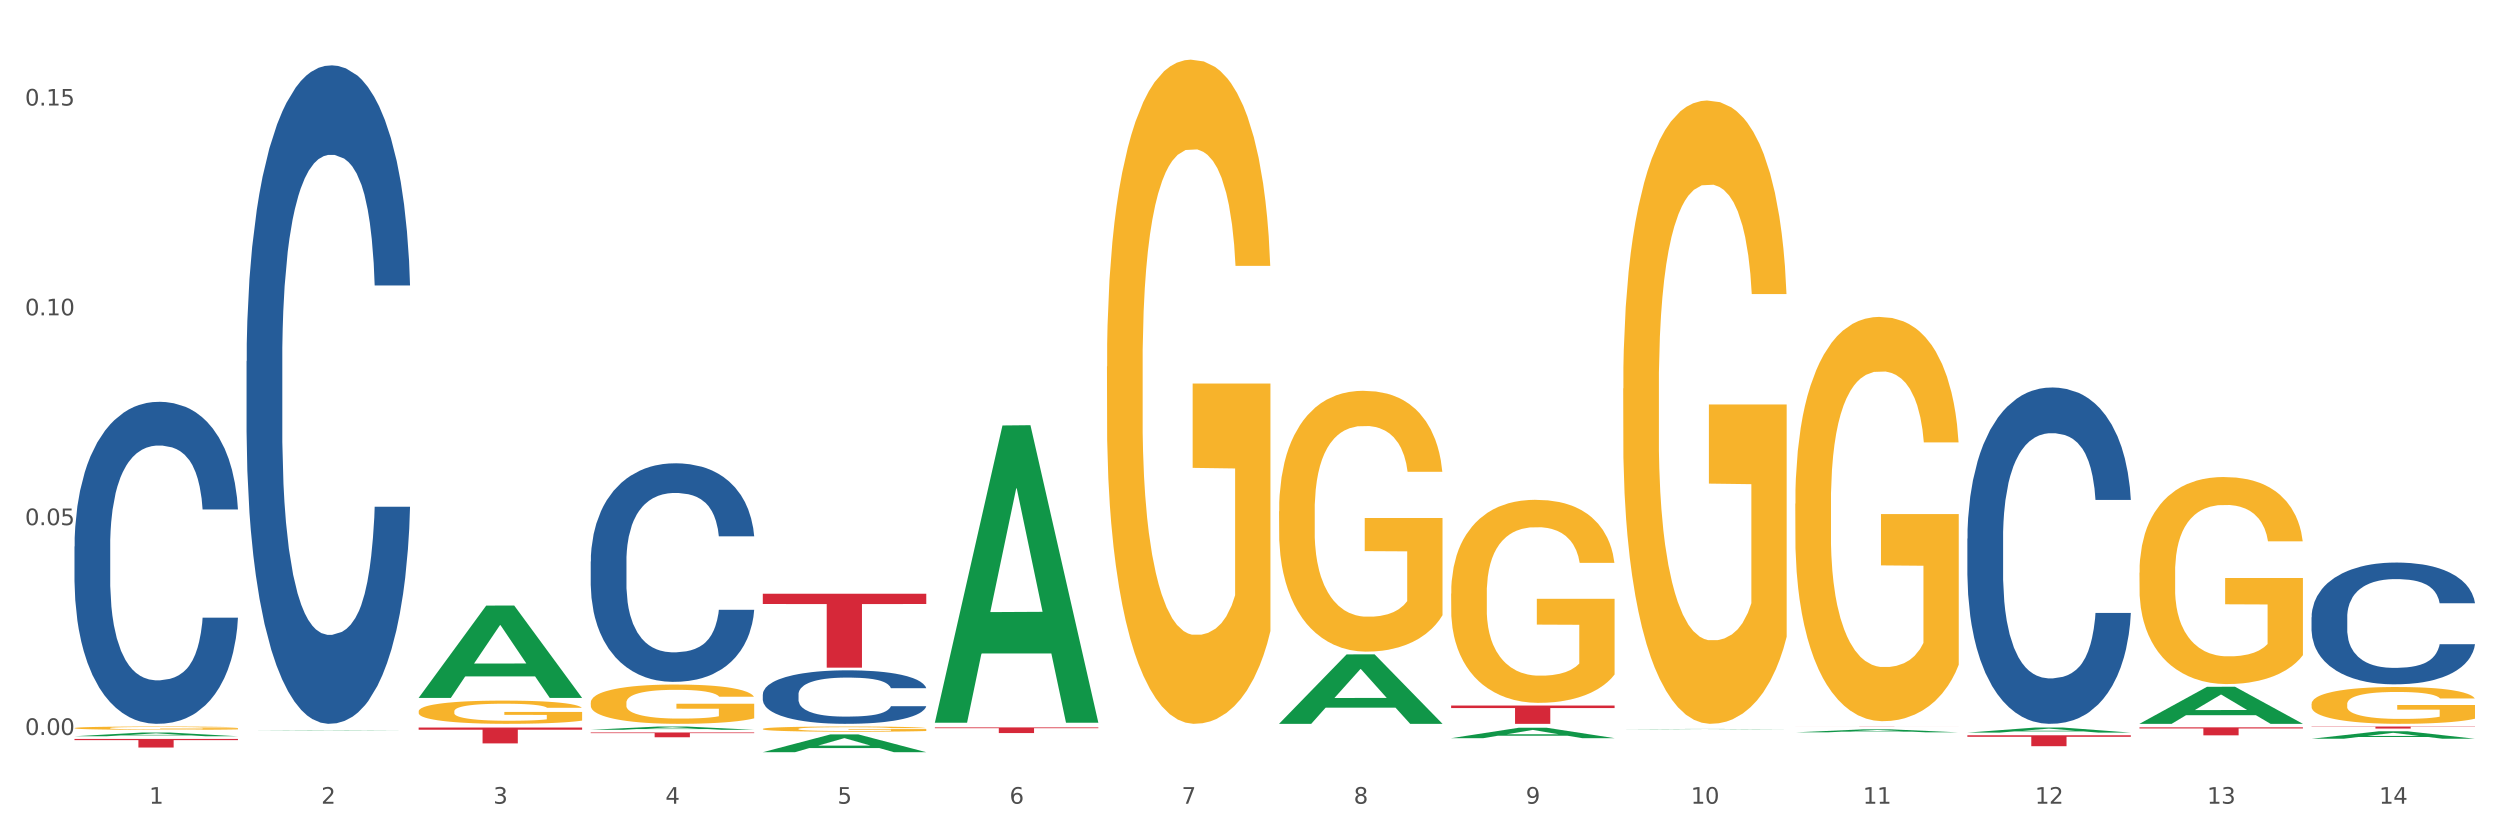
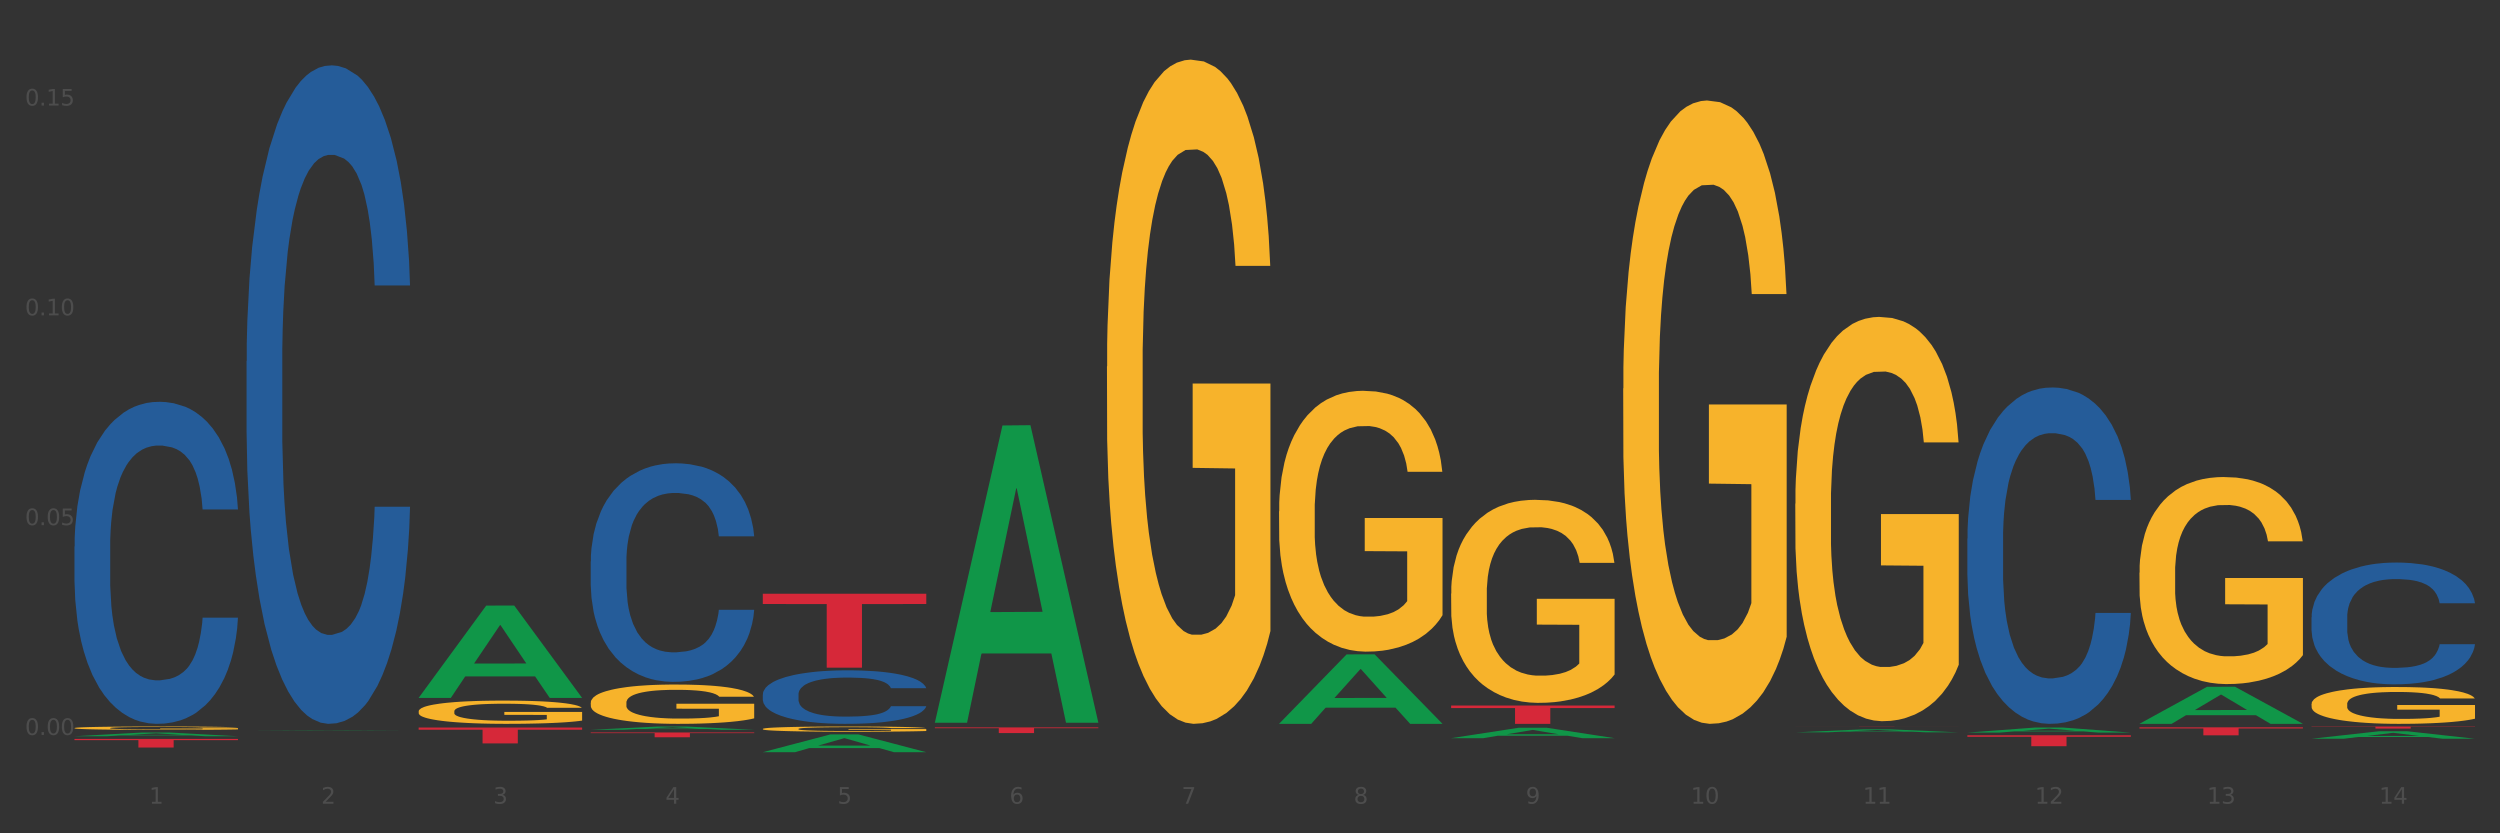
<svg xmlns="http://www.w3.org/2000/svg" xmlns:xlink="http://www.w3.org/1999/xlink" width="1080pt" height="360pt" viewBox="0 0 1080 360" version="1.1">
  <rect x="0" y="0" width="1080" height="360" fill="#333333" stroke="none" />
  <defs>
    <style type="text/css">*{stroke-linejoin: round; stroke-linecap: butt}</style>
  </defs>
  <g id="figure_1">
    <g id="patch_1">
-       <path d="M 0 360  L 1080 360  L 1080 0  L 0 0  z " style="fill: #ffffff; stroke: #ffffff; stroke-linejoin: miter" />
-     </g>
+       </g>
    <g id="axes_1">
      <g id="matplotlib.axis_1">
        <g id="xtick_1">
          <g id="text_1">
            <g style="fill: #4d4d4d" transform="translate(64.432 347.204) scale(0.096 -0.096)">
              <defs>
                <path id="DejaVuSans-31" d="M 794 531  L 1825 531  L 1825 4091  L 703 3866  L 703 4441  L 1819 4666  L 2450 4666  L 2450 531  L 3481 531  L 3481 0  L 794 0  L 794 531  z " transform="scale(0.016)" />
              </defs>
              <use xlink:href="#DejaVuSans-31" />
            </g>
          </g>
        </g>
        <g id="xtick_2">
          <g id="text_2">
            <g style="fill: #4d4d4d" transform="translate(138.771 347.204) scale(0.096 -0.096)">
              <defs>
                <path id="DejaVuSans-32" d="M 1228 531  L 3431 531  L 3431 0  L 469 0  L 469 531  Q 828 903 1448 1529  Q 2069 2156 2228 2338  Q 2531 2678 2651 2914  Q 2772 3150 2772 3378  Q 2772 3750 2511 3984  Q 2250 4219 1831 4219  Q 1534 4219 1204 4116  Q 875 4013 500 3803  L 500 4441  Q 881 4594 1212 4672  Q 1544 4750 1819 4750  Q 2544 4750 2975 4387  Q 3406 4025 3406 3419  Q 3406 3131 3298 2873  Q 3191 2616 2906 2266  Q 2828 2175 2409 1742  Q 1991 1309 1228 531  z " transform="scale(0.016)" />
              </defs>
              <use xlink:href="#DejaVuSans-32" />
            </g>
          </g>
        </g>
        <g id="xtick_3">
          <g id="text_3">
            <g style="fill: #4d4d4d" transform="translate(213.109 347.204) scale(0.096 -0.096)">
              <defs>
                <path id="DejaVuSans-33" d="M 2597 2516  Q 3050 2419 3304 2112  Q 3559 1806 3559 1356  Q 3559 666 3084 287  Q 2609 -91 1734 -91  Q 1441 -91 1130 -33  Q 819 25 488 141  L 488 750  Q 750 597 1062 519  Q 1375 441 1716 441  Q 2309 441 2620 675  Q 2931 909 2931 1356  Q 2931 1769 2642 2001  Q 2353 2234 1838 2234  L 1294 2234  L 1294 2753  L 1863 2753  Q 2328 2753 2575 2939  Q 2822 3125 2822 3475  Q 2822 3834 2567 4026  Q 2313 4219 1838 4219  Q 1578 4219 1281 4162  Q 984 4106 628 3988  L 628 4550  Q 988 4650 1302 4700  Q 1616 4750 1894 4750  Q 2613 4750 3031 4423  Q 3450 4097 3450 3541  Q 3450 3153 3228 2886  Q 3006 2619 2597 2516  z " transform="scale(0.016)" />
              </defs>
              <use xlink:href="#DejaVuSans-33" />
            </g>
          </g>
        </g>
        <g id="xtick_4">
          <g id="text_4">
            <g style="fill: #4d4d4d" transform="translate(287.448 347.204) scale(0.096 -0.096)">
              <defs>
                <path id="DejaVuSans-34" d="M 2419 4116  L 825 1625  L 2419 1625  L 2419 4116  z M 2253 4666  L 3047 4666  L 3047 1625  L 3713 1625  L 3713 1100  L 3047 1100  L 3047 0  L 2419 0  L 2419 1100  L 313 1100  L 313 1709  L 2253 4666  z " transform="scale(0.016)" />
              </defs>
              <use xlink:href="#DejaVuSans-34" />
            </g>
          </g>
        </g>
        <g id="xtick_5">
          <g id="text_5">
            <g style="fill: #4d4d4d" transform="translate(361.787 347.204) scale(0.096 -0.096)">
              <defs>
                <path id="DejaVuSans-35" d="M 691 4666  L 3169 4666  L 3169 4134  L 1269 4134  L 1269 2991  Q 1406 3038 1543 3061  Q 1681 3084 1819 3084  Q 2600 3084 3056 2656  Q 3513 2228 3513 1497  Q 3513 744 3044 326  Q 2575 -91 1722 -91  Q 1428 -91 1123 -41  Q 819 9 494 109  L 494 744  Q 775 591 1075 516  Q 1375 441 1709 441  Q 2250 441 2565 725  Q 2881 1009 2881 1497  Q 2881 1984 2565 2268  Q 2250 2553 1709 2553  Q 1456 2553 1204 2497  Q 953 2441 691 2322  L 691 4666  z " transform="scale(0.016)" />
              </defs>
              <use xlink:href="#DejaVuSans-35" />
            </g>
          </g>
        </g>
        <g id="xtick_6">
          <g id="text_6">
            <g style="fill: #4d4d4d" transform="translate(436.125 347.204) scale(0.096 -0.096)">
              <defs>
                <path id="DejaVuSans-36" d="M 2113 2584  Q 1688 2584 1439 2293  Q 1191 2003 1191 1497  Q 1191 994 1439 701  Q 1688 409 2113 409  Q 2538 409 2786 701  Q 3034 994 3034 1497  Q 3034 2003 2786 2293  Q 2538 2584 2113 2584  z M 3366 4563  L 3366 3988  Q 3128 4100 2886 4159  Q 2644 4219 2406 4219  Q 1781 4219 1451 3797  Q 1122 3375 1075 2522  Q 1259 2794 1537 2939  Q 1816 3084 2150 3084  Q 2853 3084 3261 2657  Q 3669 2231 3669 1497  Q 3669 778 3244 343  Q 2819 -91 2113 -91  Q 1303 -91 875 529  Q 447 1150 447 2328  Q 447 3434 972 4092  Q 1497 4750 2381 4750  Q 2619 4750 2861 4703  Q 3103 4656 3366 4563  z " transform="scale(0.016)" />
              </defs>
              <use xlink:href="#DejaVuSans-36" />
            </g>
          </g>
        </g>
        <g id="xtick_7">
          <g id="text_7">
            <g style="fill: #4d4d4d" transform="translate(510.464 347.204) scale(0.096 -0.096)">
              <defs>
                <path id="DejaVuSans-37" d="M 525 4666  L 3525 4666  L 3525 4397  L 1831 0  L 1172 0  L 2766 4134  L 525 4134  L 525 4666  z " transform="scale(0.016)" />
              </defs>
              <use xlink:href="#DejaVuSans-37" />
            </g>
          </g>
        </g>
        <g id="xtick_8">
          <g id="text_8">
            <g style="fill: #4d4d4d" transform="translate(584.803 347.204) scale(0.096 -0.096)">
              <defs>
                <path id="DejaVuSans-38" d="M 2034 2216  Q 1584 2216 1326 1975  Q 1069 1734 1069 1313  Q 1069 891 1326 650  Q 1584 409 2034 409  Q 2484 409 2743 651  Q 3003 894 3003 1313  Q 3003 1734 2745 1975  Q 2488 2216 2034 2216  z M 1403 2484  Q 997 2584 770 2862  Q 544 3141 544 3541  Q 544 4100 942 4425  Q 1341 4750 2034 4750  Q 2731 4750 3128 4425  Q 3525 4100 3525 3541  Q 3525 3141 3298 2862  Q 3072 2584 2669 2484  Q 3125 2378 3379 2068  Q 3634 1759 3634 1313  Q 3634 634 3220 271  Q 2806 -91 2034 -91  Q 1263 -91 848 271  Q 434 634 434 1313  Q 434 1759 690 2068  Q 947 2378 1403 2484  z M 1172 3481  Q 1172 3119 1398 2916  Q 1625 2713 2034 2713  Q 2441 2713 2670 2916  Q 2900 3119 2900 3481  Q 2900 3844 2670 4047  Q 2441 4250 2034 4250  Q 1625 4250 1398 4047  Q 1172 3844 1172 3481  z " transform="scale(0.016)" />
              </defs>
              <use xlink:href="#DejaVuSans-38" />
            </g>
          </g>
        </g>
        <g id="xtick_9">
          <g id="text_9">
            <g style="fill: #4d4d4d" transform="translate(659.142 347.204) scale(0.096 -0.096)">
              <defs>
                <path id="DejaVuSans-39" d="M 703 97  L 703 672  Q 941 559 1184 500  Q 1428 441 1663 441  Q 2288 441 2617 861  Q 2947 1281 2994 2138  Q 2813 1869 2534 1725  Q 2256 1581 1919 1581  Q 1219 1581 811 2004  Q 403 2428 403 3163  Q 403 3881 828 4315  Q 1253 4750 1959 4750  Q 2769 4750 3195 4129  Q 3622 3509 3622 2328  Q 3622 1225 3098 567  Q 2575 -91 1691 -91  Q 1453 -91 1209 -44  Q 966 3 703 97  z M 1959 2075  Q 2384 2075 2632 2365  Q 2881 2656 2881 3163  Q 2881 3666 2632 3958  Q 2384 4250 1959 4250  Q 1534 4250 1286 3958  Q 1038 3666 1038 3163  Q 1038 2656 1286 2365  Q 1534 2075 1959 2075  z " transform="scale(0.016)" />
              </defs>
              <use xlink:href="#DejaVuSans-39" />
            </g>
          </g>
        </g>
        <g id="xtick_10">
          <g id="text_10">
            <g style="fill: #4d4d4d" transform="translate(730.426 347.204) scale(0.096 -0.096)">
              <defs>
                <path id="DejaVuSans-30" d="M 2034 4250  Q 1547 4250 1301 3770  Q 1056 3291 1056 2328  Q 1056 1369 1301 889  Q 1547 409 2034 409  Q 2525 409 2770 889  Q 3016 1369 3016 2328  Q 3016 3291 2770 3770  Q 2525 4250 2034 4250  z M 2034 4750  Q 2819 4750 3233 4129  Q 3647 3509 3647 2328  Q 3647 1150 3233 529  Q 2819 -91 2034 -91  Q 1250 -91 836 529  Q 422 1150 422 2328  Q 422 3509 836 4129  Q 1250 4750 2034 4750  z " transform="scale(0.016)" />
              </defs>
              <use xlink:href="#DejaVuSans-31" />
              <use xlink:href="#DejaVuSans-30" transform="translate(63.623 0)" />
            </g>
          </g>
        </g>
        <g id="xtick_11">
          <g id="text_11">
            <g style="fill: #4d4d4d" transform="translate(804.765 347.204) scale(0.096 -0.096)">
              <use xlink:href="#DejaVuSans-31" />
              <use xlink:href="#DejaVuSans-31" transform="translate(63.623 0)" />
            </g>
          </g>
        </g>
        <g id="xtick_12">
          <g id="text_12">
            <g style="fill: #4d4d4d" transform="translate(879.104 347.204) scale(0.096 -0.096)">
              <use xlink:href="#DejaVuSans-31" />
              <use xlink:href="#DejaVuSans-32" transform="translate(63.623 0)" />
            </g>
          </g>
        </g>
        <g id="xtick_13">
          <g id="text_13">
            <g style="fill: #4d4d4d" transform="translate(953.442 347.204) scale(0.096 -0.096)">
              <use xlink:href="#DejaVuSans-31" />
              <use xlink:href="#DejaVuSans-33" transform="translate(63.623 0)" />
            </g>
          </g>
        </g>
        <g id="xtick_14">
          <g id="text_14">
            <g style="fill: #4d4d4d" transform="translate(1027.781 347.204) scale(0.096 -0.096)">
              <use xlink:href="#DejaVuSans-31" />
              <use xlink:href="#DejaVuSans-34" transform="translate(63.623 0)" />
            </g>
          </g>
        </g>
        <g id="xtick_15" />
        <g id="xtick_16" />
        <g id="xtick_17" />
        <g id="xtick_18" />
        <g id="xtick_19" />
        <g id="xtick_20" />
        <g id="xtick_21" />
        <g id="xtick_22" />
        <g id="xtick_23" />
        <g id="xtick_24" />
        <g id="xtick_25" />
        <g id="xtick_26" />
        <g id="xtick_27" />
      </g>
      <g id="matplotlib.axis_2">
        <g id="ytick_1">
          <g id="text_15">
            <g style="fill: #4d4d4d" transform="translate(10.8 317.5) scale(0.096 -0.096)">
              <defs>
                <path id="DejaVuSans-2e" d="M 684 794  L 1344 794  L 1344 0  L 684 0  L 684 794  z " transform="scale(0.016)" />
              </defs>
              <use xlink:href="#DejaVuSans-30" />
              <use xlink:href="#DejaVuSans-2e" transform="translate(63.623 0)" />
              <use xlink:href="#DejaVuSans-30" transform="translate(95.41 0)" />
              <use xlink:href="#DejaVuSans-30" transform="translate(159.033 0)" />
            </g>
          </g>
        </g>
        <g id="ytick_2">
          <g id="text_16">
            <g style="fill: #4d4d4d" transform="translate(10.8 226.867) scale(0.096 -0.096)">
              <use xlink:href="#DejaVuSans-30" />
              <use xlink:href="#DejaVuSans-2e" transform="translate(63.623 0)" />
              <use xlink:href="#DejaVuSans-30" transform="translate(95.41 0)" />
              <use xlink:href="#DejaVuSans-35" transform="translate(159.033 0)" />
            </g>
          </g>
        </g>
        <g id="ytick_3">
          <g id="text_17">
            <g style="fill: #4d4d4d" transform="translate(10.8 136.234) scale(0.096 -0.096)">
              <use xlink:href="#DejaVuSans-30" />
              <use xlink:href="#DejaVuSans-2e" transform="translate(63.623 0)" />
              <use xlink:href="#DejaVuSans-31" transform="translate(95.41 0)" />
              <use xlink:href="#DejaVuSans-30" transform="translate(159.033 0)" />
            </g>
          </g>
        </g>
        <g id="ytick_4">
          <g id="text_18">
            <g style="fill: #4d4d4d" transform="translate(10.8 45.601) scale(0.096 -0.096)">
              <use xlink:href="#DejaVuSans-30" />
              <use xlink:href="#DejaVuSans-2e" transform="translate(63.623 0)" />
              <use xlink:href="#DejaVuSans-31" transform="translate(95.41 0)" />
              <use xlink:href="#DejaVuSans-35" transform="translate(159.033 0)" />
            </g>
          </g>
        </g>
        <g id="ytick_5" />
        <g id="ytick_6" />
        <g id="ytick_7" />
      </g>
      <g id="PolyCollection_1">
        <path d="M 32.175 318.06  L 32.248 318.059  L 61.37 316.455  L 73.456 316.454  L 102.797 318.063  L 88.818 318.063  L 82.484 317.688  L 52.415 317.688  L 52.197 317.694  L 46.081 318.063  L 32.175 318.063  L 32.175 318.06  L 56.201 317.465  L 78.698 317.463  L 67.559 316.797  L 67.413 316.794  L 67.267 316.798  L 56.128 317.463  L 56.201 317.465  L 32.175 318.06  z " clip-path="url(#pb925d05d4b)" style="fill: #109648" />
        <path d="M 924.24 314.216  L 994.861 314.216  L 994.861 314.694  L 967.081 314.697  L 967.081 317.659  L 951.852 317.659  L 951.852 314.697  L 924.24 314.694  L 924.24 314.219  L 924.24 314.216  z " clip-path="url(#pb925d05d4b)" style="fill: #d62839" />
        <path d="M 849.901 317.639  L 920.523 317.639  L 920.523 318.295  L 892.742 318.299  L 892.742 322.358  L 877.514 322.358  L 877.514 318.299  L 849.901 318.295  L 849.901 317.643  L 849.901 317.639  z " clip-path="url(#pb925d05d4b)" style="fill: #d62839" />
        <path d="M 775.562 313.853  L 846.184 313.853  L 846.184 313.863  L 818.404 313.863  L 818.404 313.925  L 803.175 313.925  L 803.175 313.863  L 775.562 313.863  L 775.562 313.853  L 775.562 313.853  z " clip-path="url(#pb925d05d4b)" style="fill: #d62839" />
        <path d="M 626.885 304.791  L 697.506 304.791  L 697.506 305.89  L 669.726 305.897  L 669.726 312.7  L 654.497 312.7  L 654.497 305.897  L 626.885 305.89  L 626.885 304.798  L 626.885 304.791  z " clip-path="url(#pb925d05d4b)" style="fill: #d62839" />
        <path d="M 403.869 314.246  L 474.49 314.246  L 474.49 314.583  L 446.71 314.585  L 446.71 316.672  L 431.481 316.672  L 431.481 314.585  L 403.869 314.583  L 403.869 314.248  L 403.869 314.246  z " clip-path="url(#pb925d05d4b)" style="fill: #d62839" />
        <path d="M 329.53 256.494  L 400.152 256.494  L 400.152 260.931  L 372.371 260.961  L 372.371 288.427  L 357.143 288.427  L 357.143 260.961  L 329.53 260.931  L 329.53 256.524  L 329.53 256.494  z " clip-path="url(#pb925d05d4b)" style="fill: #d62839" />
        <path d="M 255.191 316.427  L 325.813 316.427  L 325.813 316.715  L 298.033 316.717  L 298.033 318.5  L 282.804 318.5  L 282.804 316.717  L 255.191 316.715  L 255.191 316.429  L 255.191 316.427  z " clip-path="url(#pb925d05d4b)" style="fill: #d62839" />
        <path d="M 180.852 314.292  L 251.474 314.292  L 251.474 315.247  L 223.694 315.253  L 223.694 321.162  L 208.465 321.162  L 208.465 315.253  L 180.852 315.247  L 180.852 314.299  L 180.852 314.292  z " clip-path="url(#pb925d05d4b)" style="fill: #d62839" />
        <path d="M 32.175 319.215  L 102.797 319.215  L 102.797 319.731  L 75.017 319.734  L 75.017 322.924  L 59.788 322.924  L 59.788 319.734  L 32.175 319.731  L 32.175 319.219  L 32.175 319.215  z " clip-path="url(#pb925d05d4b)" style="fill: #d62839" />
        <path d="M 32.175 236.087  L 32.258 235.96  L 32.258 232.403  L 32.509 227.575  L 33.427 218.681  L 34.596 211.947  L 36.599 204.07  L 37.684 200.766  L 39.104 197.082  L 42.025 191.11  L 45.364 186.028  L 47.702 183.233  L 49.455 181.454  L 53.378 178.278  L 55.632 176.88  L 57.969 175.737  L 59.973 174.974  L 63.312 174.085  L 65.983 173.704  L 69.072 173.577  L 71.66 173.704  L 75.082 174.212  L 80.091 175.737  L 82.011 176.626  L 84.599 178.151  L 87.27 180.184  L 89.44 182.216  L 91.945 185.139  L 94.533 188.95  L 97.037 193.778  L 98.79 198.225  L 100.209 202.926  L 101.461 208.644  L 102.379 214.869  L 102.797 220.078  L 87.52 220.078  L 87.103 215.377  L 86.268 210.295  L 85.434 206.865  L 84.515 204.07  L 83.096 200.893  L 81.844 198.86  L 79.757 196.446  L 77.837 194.922  L 76.251 194.032  L 74.331 193.27  L 70.241 192.508  L 67.319 192.508  L 65.482 192.762  L 63.229 193.397  L 61.309 194.287  L 59.055 195.811  L 57.302 197.463  L 55.549 199.623  L 54.547 201.147  L 53.044 203.943  L 52.043 206.23  L 50.707 210.168  L 49.956 212.963  L 48.62 220.205  L 48.036 225.542  L 47.785 229.226  L 47.618 233.292  L 47.618 253.112  L 48.119 262.006  L 48.537 265.818  L 49.204 270.137  L 50.457 275.728  L 52.293 281.191  L 54.213 285.13  L 55.799 287.544  L 57.302 289.323  L 58.804 290.72  L 60.641 291.991  L 62.143 292.753  L 64.397 293.515  L 67.069 293.896  L 69.155 293.896  L 73.413 293.261  L 75.333 292.626  L 77.169 291.737  L 79.173 290.339  L 80.759 288.814  L 81.677 287.671  L 83.18 285.257  L 84.348 282.716  L 85.35 279.794  L 86.018 277.252  L 86.769 273.441  L 87.353 269.121  L 87.52 266.834  L 102.797 266.834  L 102.463 271.408  L 101.879 275.855  L 100.71 281.826  L 99.792 285.257  L 98.372 289.45  L 96.87 293.007  L 94.783 296.946  L 92.863 299.868  L 90.86 302.409  L 88.689 304.696  L 84.766 307.872  L 83.347 308.762  L 80.341 310.286  L 78.004 311.176  L 74.581 312.065  L 71.075 312.573  L 67.402 312.7  L 64.147 312.446  L 60.557 311.684  L 58.303 310.922  L 55.799 309.778  L 52.877 307.999  L 50.123 305.839  L 47.535 303.298  L 45.114 300.376  L 42.86 297.073  L 39.938 291.609  L 37.768 286.273  L 36.182 281.318  L 35.097 277.125  L 34.011 271.789  L 33.427 268.105  L 32.509 259.211  L 32.175 250.952  L 32.175 236.087  z " clip-path="url(#pb925d05d4b)" style="fill: #255c99" />
        <path d="M 106.514 156.047  L 106.597 155.787  L 106.597 148.513  L 106.848 138.641  L 107.766 120.455  L 108.935 106.686  L 110.938 90.579  L 112.023 83.825  L 113.442 76.291  L 116.364 64.081  L 119.703 53.689  L 122.04 47.974  L 123.794 44.337  L 127.717 37.842  L 129.971 34.984  L 132.308 32.646  L 134.312 31.087  L 137.651 29.269  L 140.322 28.489  L 143.411 28.23  L 145.998 28.489  L 149.421 29.528  L 154.43 32.646  L 156.35 34.464  L 158.937 37.582  L 161.609 41.739  L 163.779 45.895  L 166.283 51.87  L 168.871 59.664  L 171.376 69.536  L 173.129 78.629  L 174.548 88.241  L 175.8 99.932  L 176.718 112.662  L 177.135 123.313  L 161.859 123.313  L 161.442 113.701  L 160.607 103.309  L 159.772 96.295  L 158.854 90.579  L 157.435 84.085  L 156.183 79.928  L 154.096 74.992  L 152.176 71.874  L 150.59 70.056  L 148.67 68.497  L 144.579 66.938  L 141.658 66.938  L 139.821 67.458  L 137.567 68.757  L 135.647 70.575  L 133.393 73.693  L 131.64 77.07  L 129.887 81.487  L 128.886 84.604  L 127.383 90.32  L 126.381 94.996  L 125.046 103.049  L 124.294 108.765  L 122.959 123.573  L 122.374 134.484  L 122.124 142.018  L 121.957 150.331  L 121.957 190.859  L 122.458 209.044  L 122.875 216.838  L 123.543 225.67  L 124.795 237.101  L 126.632 248.272  L 128.552 256.326  L 130.138 261.262  L 131.64 264.899  L 133.143 267.757  L 134.979 270.354  L 136.482 271.913  L 138.736 273.472  L 141.407 274.251  L 143.494 274.251  L 147.751 272.952  L 149.671 271.653  L 151.508 269.835  L 153.511 266.977  L 155.097 263.86  L 156.016 261.522  L 157.518 256.586  L 158.687 251.39  L 159.689 245.415  L 160.357 240.219  L 161.108 232.425  L 161.692 223.592  L 161.859 218.916  L 177.135 218.916  L 176.802 228.268  L 176.217 237.361  L 175.049 249.571  L 174.13 256.586  L 172.711 265.159  L 171.209 272.433  L 169.122 280.486  L 167.202 286.461  L 165.198 291.657  L 163.028 296.334  L 159.104 302.828  L 157.685 304.647  L 154.68 307.764  L 152.343 309.583  L 148.92 311.401  L 145.414 312.441  L 141.741 312.7  L 138.486 312.181  L 134.896 310.622  L 132.642 309.063  L 130.138 306.725  L 127.216 303.088  L 124.461 298.672  L 121.874 293.476  L 119.453 287.501  L 117.199 280.746  L 114.277 269.575  L 112.107 258.664  L 110.521 248.532  L 109.435 239.959  L 108.35 229.048  L 107.766 221.514  L 106.848 203.328  L 106.514 186.442  L 106.514 156.047  z " clip-path="url(#pb925d05d4b)" style="fill: #255c99" />
        <path d="M 998.578 313.853  L 1069.2 313.853  L 1069.2 313.976  L 1041.42 313.977  L 1041.42 314.742  L 1026.191 314.742  L 1026.191 313.977  L 998.578 313.976  L 998.578 313.854  L 998.578 313.853  z " clip-path="url(#pb925d05d4b)" style="fill: #d62839" />
        <path d="M 255.191 242.567  L 255.275 242.481  L 255.275 240.066  L 255.525 236.789  L 256.443 230.753  L 257.612 226.183  L 259.615 220.836  L 260.701 218.594  L 262.12 216.093  L 265.041 212.04  L 268.381 208.591  L 270.718 206.694  L 272.471 205.487  L 276.394 203.331  L 278.648 202.382  L 280.986 201.606  L 282.989 201.089  L 286.328 200.485  L 288.999 200.226  L 292.088 200.14  L 294.676 200.226  L 298.098 200.571  L 303.107 201.606  L 305.027 202.21  L 307.615 203.245  L 310.286 204.624  L 312.457 206.004  L 314.961 207.987  L 317.549 210.574  L 320.053 213.851  L 321.806 216.869  L 323.225 220.06  L 324.477 223.941  L 325.396 228.166  L 325.813 231.702  L 310.537 231.702  L 310.119 228.511  L 309.284 225.062  L 308.45 222.733  L 307.531 220.836  L 306.112 218.68  L 304.86 217.301  L 302.773 215.662  L 300.853 214.627  L 299.267 214.024  L 297.347 213.506  L 293.257 212.989  L 290.335 212.989  L 288.499 213.161  L 286.245 213.593  L 284.325 214.196  L 282.071 215.231  L 280.318 216.352  L 278.565 217.818  L 277.563 218.853  L 276.06 220.75  L 275.059 222.302  L 273.723 224.975  L 272.972 226.873  L 271.636 231.788  L 271.052 235.41  L 270.801 237.91  L 270.634 240.67  L 270.634 254.122  L 271.135 260.159  L 271.553 262.746  L 272.22 265.677  L 273.473 269.472  L 275.309 273.18  L 277.229 275.853  L 278.815 277.491  L 280.318 278.699  L 281.82 279.647  L 283.657 280.51  L 285.159 281.027  L 287.413 281.544  L 290.085 281.803  L 292.172 281.803  L 296.429 281.372  L 298.349 280.941  L 300.185 280.337  L 302.189 279.389  L 303.775 278.354  L 304.693 277.578  L 306.196 275.939  L 307.364 274.215  L 308.366 272.231  L 309.034 270.507  L 309.785 267.92  L 310.37 264.988  L 310.537 263.435  L 325.813 263.435  L 325.479 266.54  L 324.895 269.558  L 323.726 273.611  L 322.808 275.939  L 321.389 278.785  L 319.886 281.199  L 317.799 283.873  L 315.879 285.856  L 313.876 287.581  L 311.705 289.133  L 307.782 291.289  L 306.363 291.892  L 303.358 292.927  L 301.02 293.531  L 297.598 294.134  L 294.092 294.479  L 290.419 294.566  L 287.163 294.393  L 283.573 293.876  L 281.32 293.358  L 278.815 292.582  L 275.893 291.375  L 273.139 289.909  L 270.551 288.184  L 268.13 286.201  L 265.876 283.959  L 262.955 280.251  L 260.784 276.629  L 259.198 273.266  L 258.113 270.42  L 257.028 266.799  L 256.443 264.298  L 255.525 258.261  L 255.191 252.656  L 255.191 242.567  z " clip-path="url(#pb925d05d4b)" style="fill: #255c99" />
        <path d="M 849.901 232.68  L 849.984 232.547  L 849.984 228.831  L 850.235 223.788  L 851.153 214.499  L 852.322 207.466  L 854.325 199.238  L 855.41 195.788  L 856.829 191.939  L 859.751 185.702  L 863.09 180.394  L 865.428 177.475  L 867.181 175.617  L 871.104 172.299  L 873.358 170.839  L 875.695 169.645  L 877.699 168.849  L 881.038 167.92  L 883.709 167.522  L 886.798 167.389  L 889.386 167.522  L 892.808 168.053  L 897.817 169.645  L 899.737 170.574  L 902.325 172.166  L 904.996 174.29  L 907.166 176.413  L 909.671 179.465  L 912.258 183.446  L 914.763 188.489  L 916.516 193.134  L 917.935 198.044  L 919.187 204.015  L 920.105 210.518  L 920.523 215.959  L 905.246 215.959  L 904.829 211.049  L 903.994 205.741  L 903.159 202.158  L 902.241 199.238  L 900.822 195.92  L 899.57 193.797  L 897.483 191.276  L 895.563 189.683  L 893.977 188.754  L 892.057 187.958  L 887.966 187.162  L 885.045 187.162  L 883.208 187.427  L 880.954 188.091  L 879.034 189.02  L 876.78 190.612  L 875.027 192.337  L 873.274 194.593  L 872.273 196.186  L 870.77 199.105  L 869.768 201.494  L 868.433 205.608  L 867.681 208.527  L 866.346 216.092  L 865.761 221.665  L 865.511 225.514  L 865.344 229.76  L 865.344 250.462  L 865.845 259.751  L 866.262 263.732  L 866.93 268.244  L 868.182 274.083  L 870.019 279.79  L 871.939 283.904  L 873.525 286.425  L 875.027 288.283  L 876.53 289.743  L 878.367 291.07  L 879.869 291.866  L 882.123 292.662  L 884.794 293.06  L 886.881 293.06  L 891.139 292.397  L 893.059 291.733  L 894.895 290.804  L 896.899 289.344  L 898.485 287.752  L 899.403 286.558  L 900.905 284.036  L 902.074 281.382  L 903.076 278.33  L 903.744 275.676  L 904.495 271.695  L 905.079 267.183  L 905.246 264.794  L 920.523 264.794  L 920.189 269.571  L 919.604 274.216  L 918.436 280.453  L 917.517 284.036  L 916.098 288.415  L 914.596 292.131  L 912.509 296.245  L 910.589 299.297  L 908.585 301.951  L 906.415 304.34  L 902.491 307.658  L 901.072 308.587  L 898.067 310.179  L 895.73 311.108  L 892.307 312.037  L 888.801 312.568  L 885.128 312.7  L 881.873 312.435  L 878.283 311.639  L 876.029 310.842  L 873.525 309.648  L 870.603 307.79  L 867.848 305.534  L 865.261 302.88  L 862.84 299.828  L 860.586 296.378  L 857.664 290.671  L 855.494 285.098  L 853.908 279.922  L 852.823 275.543  L 851.737 269.97  L 851.153 266.121  L 850.235 256.832  L 849.901 248.206  L 849.901 232.68  z " clip-path="url(#pb925d05d4b)" style="fill: #255c99" />
        <path d="M 998.578 266.66  L 998.662 266.612  L 998.662 265.267  L 998.912 263.441  L 999.83 260.077  L 1000.999 257.53  L 1003.003 254.551  L 1004.088 253.302  L 1005.507 251.908  L 1008.429 249.65  L 1011.768 247.728  L 1014.105 246.671  L 1015.858 245.998  L 1019.781 244.797  L 1022.035 244.268  L 1024.373 243.836  L 1026.376 243.547  L 1029.715 243.211  L 1032.387 243.067  L 1035.475 243.019  L 1038.063 243.067  L 1041.486 243.259  L 1046.494 243.836  L 1048.414 244.172  L 1051.002 244.749  L 1053.673 245.517  L 1055.844 246.286  L 1058.348 247.391  L 1060.936 248.833  L 1063.44 250.659  L 1065.193 252.341  L 1066.612 254.119  L 1067.864 256.281  L 1068.783 258.636  L 1069.2 260.606  L 1053.924 260.606  L 1053.506 258.828  L 1052.671 256.906  L 1051.837 255.608  L 1050.918 254.551  L 1049.499 253.35  L 1048.247 252.581  L 1046.16 251.668  L 1044.24 251.091  L 1042.654 250.755  L 1040.734 250.467  L 1036.644 250.178  L 1033.722 250.178  L 1031.886 250.275  L 1029.632 250.515  L 1027.712 250.851  L 1025.458 251.428  L 1023.705 252.053  L 1021.952 252.869  L 1020.95 253.446  L 1019.448 254.503  L 1018.446 255.368  L 1017.11 256.858  L 1016.359 257.915  L 1015.023 260.654  L 1014.439 262.672  L 1014.188 264.066  L 1014.022 265.603  L 1014.022 273.1  L 1014.522 276.463  L 1014.94 277.905  L 1015.608 279.539  L 1016.86 281.653  L 1018.696 283.719  L 1020.616 285.209  L 1022.202 286.122  L 1023.705 286.794  L 1025.207 287.323  L 1027.044 287.804  L 1028.547 288.092  L 1030.8 288.38  L 1033.472 288.524  L 1035.559 288.524  L 1039.816 288.284  L 1041.736 288.044  L 1043.572 287.707  L 1045.576 287.179  L 1047.162 286.602  L 1048.08 286.17  L 1049.583 285.257  L 1050.752 284.296  L 1051.753 283.191  L 1052.421 282.229  L 1053.172 280.788  L 1053.757 279.154  L 1053.924 278.289  L 1069.2 278.289  L 1068.866 280.019  L 1068.282 281.701  L 1067.113 283.959  L 1066.195 285.257  L 1064.776 286.843  L 1063.273 288.188  L 1061.186 289.678  L 1059.266 290.783  L 1057.263 291.744  L 1055.092 292.609  L 1051.169 293.81  L 1049.75 294.146  L 1046.745 294.723  L 1044.407 295.059  L 1040.985 295.396  L 1037.479 295.588  L 1033.806 295.636  L 1030.55 295.54  L 1026.96 295.252  L 1024.707 294.963  L 1022.202 294.531  L 1019.281 293.858  L 1016.526 293.041  L 1013.938 292.08  L 1011.517 290.975  L 1009.263 289.726  L 1006.342 287.659  L 1004.171 285.641  L 1002.585 283.767  L 1001.5 282.181  L 1000.415 280.163  L 999.83 278.77  L 998.912 275.406  L 998.578 272.283  L 998.578 266.66  z " clip-path="url(#pb925d05d4b)" style="fill: #255c99" />
        <path d="M 998.578 304.141  L 998.662 304.127  L 998.662 303.604  L 998.828 303.153  L 999.662 302.063  L 1000.913 301.162  L 1001.83 300.683  L 1002.747 300.291  L 1003.831 299.898  L 1005.165 299.491  L 1007.583 298.896  L 1009.084 298.59  L 1010.918 298.271  L 1014.253 297.806  L 1016.671 297.544  L 1019.173 297.326  L 1023.258 297.065  L 1025.926 296.948  L 1028.761 296.861  L 1032.18 296.803  L 1034.765 296.788  L 1040.434 296.832  L 1045.27 296.963  L 1047.605 297.065  L 1050.607 297.239  L 1052.191 297.355  L 1054.775 297.588  L 1057.444 297.893  L 1059.278 298.154  L 1062.029 298.649  L 1064.114 299.143  L 1066.032 299.753  L 1067.032 300.174  L 1067.783 300.567  L 1068.45 301.017  L 1069.117 301.729  L 1054.108 301.729  L 1053.525 301.221  L 1052.608 300.741  L 1051.274 300.276  L 1050.106 299.985  L 1048.105 299.622  L 1046.271 299.39  L 1044.353 299.215  L 1042.019 299.07  L 1040.184 298.997  L 1037.599 298.939  L 1032.513 298.954  L 1029.095 299.07  L 1026.76 299.215  L 1025.259 299.346  L 1023.925 299.491  L 1022.425 299.695  L 1020.674 300  L 1019.423 300.276  L 1018.172 300.625  L 1017.172 300.974  L 1016.255 301.38  L 1015.504 301.816  L 1014.92 302.267  L 1014.42 302.819  L 1014.003 303.734  L 1014.003 305.725  L 1014.17 306.176  L 1014.587 306.772  L 1015.087 307.222  L 1015.921 307.76  L 1016.671 308.123  L 1018.089 308.646  L 1019.673 309.082  L 1020.924 309.358  L 1022.174 309.591  L 1024.342 309.91  L 1026.76 310.172  L 1028.845 310.332  L 1031.68 310.477  L 1033.597 310.535  L 1035.265 310.564  L 1039.35 310.564  L 1042.269 310.521  L 1045.52 310.419  L 1048.022 310.288  L 1050.106 310.128  L 1052.441 309.867  L 1053.942 309.62  L 1053.942 306.583  L 1035.598 306.568  L 1035.598 304.548  L 1069.2 304.548  L 1069.2 310.477  L 1067.783 310.782  L 1066.198 311.058  L 1064.531 311.305  L 1062.029 311.611  L 1059.028 311.901  L 1056.36 312.105  L 1053.525 312.279  L 1050.19 312.439  L 1045.854 312.584  L 1043.186 312.642  L 1039.851 312.686  L 1035.932 312.7  L 1032.513 312.671  L 1029.178 312.599  L 1025.676 312.468  L 1022.258 312.279  L 1019.673 312.09  L 1017.088 311.858  L 1014.337 311.552  L 1012.169 311.262  L 1010.501 311  L 1008.667 310.666  L 1006.666 310.23  L 1005.165 309.838  L 1003.831 309.431  L 1002.414 308.908  L 1001.413 308.457  L 1000.413 307.89  L 999.829 307.469  L 999.162 306.815  L 998.662 305.9  L 998.578 304.141  z " clip-path="url(#pb925d05d4b)" style="fill: #f7b32b" />
        <path d="M 924.24 247.407  L 924.323 247.325  L 924.323 244.384  L 924.49 241.852  L 925.323 235.725  L 926.574 230.66  L 927.491 227.964  L 928.408 225.758  L 929.492 223.553  L 930.826 221.265  L 933.244 217.916  L 934.745 216.2  L 936.58 214.403  L 939.915 211.789  L 942.333 210.319  L 944.834 209.093  L 948.92 207.623  L 951.588 206.969  L 954.423 206.479  L 957.841 206.152  L 960.426 206.071  L 966.096 206.316  L 970.932 207.051  L 973.266 207.623  L 976.268 208.603  L 977.852 209.257  L 980.437 210.564  L 983.105 212.279  L 984.939 213.75  L 987.691 216.527  L 989.775 219.305  L 991.693 222.736  L 992.693 225.105  L 993.444 227.31  L 994.111 229.843  L 994.778 233.846  L 979.77 233.846  L 979.186 230.987  L 978.269 228.291  L 976.935 225.677  L 975.768 224.043  L 973.766 222.001  L 971.932 220.693  L 970.014 219.713  L 967.68 218.896  L 965.845 218.488  L 963.261 218.161  L 958.175 218.243  L 954.756 218.896  L 952.422 219.713  L 950.921 220.448  L 949.587 221.265  L 948.086 222.409  L 946.335 224.125  L 945.084 225.677  L 943.834 227.637  L 942.833 229.598  L 941.916 231.885  L 941.165 234.336  L 940.582 236.868  L 940.081 239.973  L 939.665 245.119  L 939.665 256.311  L 939.831 258.844  L 940.248 262.193  L 940.749 264.725  L 941.582 267.748  L 942.333 269.79  L 943.75 272.731  L 945.334 275.182  L 946.585 276.734  L 947.836 278.041  L 950.004 279.838  L 952.422 281.309  L 954.506 282.207  L 957.341 283.024  L 959.259 283.351  L 960.926 283.514  L 965.012 283.514  L 967.93 283.269  L 971.182 282.698  L 973.683 281.962  L 975.768 281.064  L 978.102 279.593  L 979.603 278.204  L 979.603 261.131  L 961.26 261.049  L 961.26 249.694  L 994.861 249.694  L 994.861 283.024  L 993.444 284.74  L 991.86 286.292  L 990.192 287.681  L 987.691 289.396  L 984.689 291.03  L 982.021 292.174  L 979.186 293.154  L 975.851 294.053  L 971.515 294.87  L 968.847 295.196  L 965.512 295.441  L 961.593 295.523  L 958.175 295.36  L 954.84 294.951  L 951.338 294.216  L 947.919 293.154  L 945.334 292.092  L 942.75 290.785  L 939.998 289.07  L 937.83 287.436  L 936.163 285.965  L 934.328 284.086  L 932.327 281.636  L 930.826 279.43  L 929.492 277.143  L 928.075 274.202  L 927.074 271.669  L 926.074 268.483  L 925.49 266.114  L 924.823 262.438  L 924.323 257.291  L 924.24 247.407  z " clip-path="url(#pb925d05d4b)" style="fill: #f7b32b" />
        <path d="M 775.562 217.609  L 775.645 217.449  L 775.645 211.707  L 775.812 206.762  L 776.646 194.798  L 777.897 184.908  L 778.814 179.644  L 779.731 175.338  L 780.815 171.031  L 782.149 166.564  L 784.567 160.024  L 786.068 156.674  L 787.902 153.165  L 791.237 148.061  L 793.655 145.189  L 796.157 142.797  L 800.242 139.925  L 802.91 138.649  L 805.745 137.692  L 809.164 137.054  L 811.748 136.895  L 817.418 137.373  L 822.254 138.809  L 824.589 139.925  L 827.59 141.84  L 829.175 143.116  L 831.759 145.668  L 834.427 149.018  L 836.262 151.889  L 839.013 157.312  L 841.098 162.736  L 843.015 169.436  L 844.016 174.061  L 844.766 178.368  L 845.433 183.313  L 846.1 191.13  L 831.092 191.13  L 830.509 185.547  L 829.592 180.283  L 828.257 175.178  L 827.09 171.988  L 825.089 168  L 823.255 165.448  L 821.337 163.533  L 819.002 161.938  L 817.168 161.141  L 814.583 160.503  L 809.497 160.662  L 806.079 161.938  L 803.744 163.533  L 802.243 164.969  L 800.909 166.564  L 799.408 168.797  L 797.657 172.147  L 796.407 175.178  L 795.156 179.006  L 794.156 182.835  L 793.238 187.301  L 792.488 192.087  L 791.904 197.032  L 791.404 203.093  L 790.987 213.143  L 790.987 234.996  L 791.154 239.941  L 791.571 246.481  L 792.071 251.426  L 792.905 257.328  L 793.655 261.316  L 795.073 267.058  L 796.657 271.844  L 797.908 274.875  L 799.158 277.427  L 801.326 280.936  L 803.744 283.808  L 805.829 285.562  L 808.663 287.157  L 810.581 287.795  L 812.249 288.114  L 816.334 288.114  L 819.253 287.636  L 822.504 286.519  L 825.006 285.084  L 827.09 283.329  L 829.425 280.458  L 830.926 277.746  L 830.926 244.407  L 812.582 244.248  L 812.582 222.075  L 846.184 222.075  L 846.184 287.157  L 844.766 290.507  L 843.182 293.538  L 841.515 296.25  L 839.013 299.599  L 836.012 302.79  L 833.344 305.023  L 830.509 306.937  L 827.174 308.692  L 822.838 310.287  L 820.17 310.925  L 816.835 311.404  L 812.916 311.563  L 809.497 311.244  L 806.162 310.446  L 802.66 309.011  L 799.242 306.937  L 796.657 304.863  L 794.072 302.311  L 791.321 298.961  L 789.153 295.771  L 787.485 292.9  L 785.651 289.231  L 783.65 284.446  L 782.149 280.139  L 780.815 275.672  L 779.398 269.93  L 778.397 264.985  L 777.396 258.764  L 776.813 254.138  L 776.146 246.96  L 775.645 236.91  L 775.562 217.609  z " clip-path="url(#pb925d05d4b)" style="fill: #f7b32b" />
        <path d="M 701.223 167.847  L 701.307 167.601  L 701.307 158.748  L 701.474 151.124  L 702.307 132.679  L 703.558 117.432  L 704.475 109.316  L 705.392 102.676  L 706.476 96.036  L 707.81 89.15  L 710.228 79.067  L 711.729 73.902  L 713.563 68.492  L 716.899 60.622  L 719.317 56.195  L 721.818 52.506  L 725.903 48.079  L 728.572 46.112  L 731.406 44.636  L 734.825 43.653  L 737.41 43.407  L 743.08 44.144  L 747.915 46.358  L 750.25 48.079  L 753.252 51.031  L 754.836 52.998  L 757.421 56.933  L 760.089 62.097  L 761.923 66.524  L 764.675 74.886  L 766.759 83.247  L 768.677 93.576  L 769.677 100.708  L 770.428 107.349  L 771.095 114.972  L 771.762 127.023  L 756.754 127.023  L 756.17 118.415  L 755.253 110.3  L 753.919 102.43  L 752.751 97.511  L 750.75 91.363  L 748.916 87.428  L 746.998 84.477  L 744.664 82.018  L 742.829 80.788  L 740.245 79.804  L 735.159 80.05  L 731.74 82.018  L 729.405 84.477  L 727.905 86.69  L 726.571 89.15  L 725.07 92.593  L 723.319 97.757  L 722.068 102.43  L 720.817 108.332  L 719.817 114.235  L 718.9 121.121  L 718.149 128.499  L 717.566 136.122  L 717.065 145.468  L 716.648 160.961  L 716.648 194.654  L 716.815 202.278  L 717.232 212.361  L 717.732 219.985  L 718.566 229.084  L 719.317 235.232  L 720.734 244.086  L 722.318 251.464  L 723.569 256.136  L 724.82 260.071  L 726.987 265.482  L 729.405 269.908  L 731.49 272.614  L 734.325 275.073  L 736.242 276.057  L 737.91 276.549  L 741.996 276.549  L 744.914 275.811  L 748.166 274.089  L 750.667 271.876  L 752.751 269.171  L 755.086 264.744  L 756.587 260.563  L 756.587 209.164  L 738.244 208.918  L 738.244 174.733  L 771.845 174.733  L 771.845 275.073  L 770.428 280.238  L 768.844 284.91  L 767.176 289.091  L 764.675 294.256  L 761.673 299.174  L 759.005 302.617  L 756.17 305.568  L 752.835 308.274  L 748.499 310.733  L 745.831 311.717  L 742.496 312.454  L 738.577 312.7  L 735.159 312.209  L 731.823 310.979  L 728.321 308.765  L 724.903 305.568  L 722.318 302.371  L 719.733 298.436  L 716.982 293.272  L 714.814 288.353  L 713.147 283.927  L 711.312 278.27  L 709.311 270.892  L 707.81 264.252  L 706.476 257.366  L 705.059 248.513  L 704.058 240.889  L 703.058 231.297  L 702.474 224.165  L 701.807 213.099  L 701.307 197.605  L 701.223 167.847  z " clip-path="url(#pb925d05d4b)" style="fill: #f7b32b" />
        <path d="M 626.885 256.453  L 626.968 256.373  L 626.968 253.489  L 627.135 251.006  L 627.969 244.998  L 629.219 240.031  L 630.136 237.387  L 631.054 235.224  L 632.138 233.061  L 633.472 230.818  L 635.89 227.533  L 637.39 225.851  L 639.225 224.089  L 642.56 221.525  L 644.978 220.083  L 647.479 218.882  L 651.565 217.44  L 654.233 216.799  L 657.068 216.318  L 660.486 215.998  L 663.071 215.917  L 668.741 216.158  L 673.577 216.879  L 675.911 217.44  L 678.913 218.401  L 680.497 219.042  L 683.082 220.324  L 685.75 222.006  L 687.584 223.448  L 690.336 226.172  L 692.42 228.895  L 694.338 232.26  L 695.339 234.583  L 696.089 236.746  L 696.756 239.23  L 697.423 243.155  L 682.415 243.155  L 681.831 240.351  L 680.914 237.707  L 679.58 235.144  L 678.413 233.542  L 676.412 231.539  L 674.577 230.257  L 672.66 229.296  L 670.325 228.495  L 668.491 228.094  L 665.906 227.774  L 660.82 227.854  L 657.401 228.495  L 655.067 229.296  L 653.566 230.017  L 652.232 230.818  L 650.731 231.94  L 648.98 233.622  L 647.729 235.144  L 646.479 237.067  L 645.478 238.989  L 644.561 241.232  L 643.811 243.636  L 643.227 246.119  L 642.727 249.163  L 642.31 254.21  L 642.31 265.185  L 642.476 267.669  L 642.893 270.953  L 643.394 273.437  L 644.227 276.401  L 644.978 278.403  L 646.395 281.287  L 647.979 283.691  L 649.23 285.213  L 650.481 286.495  L 652.649 288.257  L 655.067 289.699  L 657.151 290.58  L 659.986 291.381  L 661.904 291.702  L 663.571 291.862  L 667.657 291.862  L 670.575 291.622  L 673.827 291.061  L 676.328 290.34  L 678.413 289.459  L 680.747 288.017  L 682.248 286.655  L 682.248 269.912  L 663.905 269.832  L 663.905 258.696  L 697.506 258.696  L 697.506 291.381  L 696.089 293.064  L 694.505 294.586  L 692.837 295.948  L 690.336 297.63  L 687.334 299.232  L 684.666 300.354  L 681.831 301.315  L 678.496 302.196  L 674.16 302.997  L 671.492 303.318  L 668.157 303.558  L 664.238 303.638  L 660.82 303.478  L 657.485 303.077  L 653.983 302.356  L 650.564 301.315  L 647.979 300.274  L 645.395 298.992  L 642.643 297.31  L 640.475 295.707  L 638.808 294.265  L 636.974 292.423  L 634.972 290.019  L 633.472 287.857  L 632.138 285.613  L 630.72 282.729  L 629.72 280.246  L 628.719 277.122  L 628.135 274.799  L 627.468 271.194  L 626.968 266.147  L 626.885 256.453  z " clip-path="url(#pb925d05d4b)" style="fill: #f7b32b" />
        <path d="M 552.546 220.895  L 552.629 220.793  L 552.629 217.088  L 552.796 213.897  L 553.63 206.179  L 554.881 199.798  L 555.798 196.402  L 556.715 193.623  L 557.799 190.844  L 559.133 187.963  L 561.551 183.743  L 563.052 181.582  L 564.886 179.318  L 568.221 176.024  L 570.639 174.172  L 573.141 172.628  L 577.226 170.776  L 579.894 169.952  L 582.729 169.335  L 586.148 168.923  L 588.732 168.82  L 594.402 169.129  L 599.238 170.055  L 601.573 170.776  L 604.574 172.011  L 606.158 172.834  L 608.743 174.481  L 611.411 176.642  L 613.246 178.494  L 615.997 181.994  L 618.082 185.493  L 619.999 189.815  L 621 192.8  L 621.75 195.578  L 622.417 198.769  L 623.084 203.812  L 608.076 203.812  L 607.493 200.209  L 606.575 196.813  L 605.241 193.52  L 604.074 191.462  L 602.073 188.889  L 600.239 187.242  L 598.321 186.007  L 595.986 184.978  L 594.152 184.463  L 591.567 184.052  L 586.481 184.155  L 583.063 184.978  L 580.728 186.007  L 579.227 186.933  L 577.893 187.963  L 576.392 189.403  L 574.641 191.565  L 573.391 193.52  L 572.14 195.99  L 571.139 198.46  L 570.222 201.342  L 569.472 204.429  L 568.888 207.619  L 568.388 211.53  L 567.971 218.014  L 567.971 232.113  L 568.138 235.304  L 568.555 239.523  L 569.055 242.713  L 569.889 246.521  L 570.639 249.094  L 572.057 252.799  L 573.641 255.887  L 574.891 257.842  L 576.142 259.489  L 578.31 261.753  L 580.728 263.605  L 582.812 264.737  L 585.647 265.766  L 587.565 266.178  L 589.233 266.384  L 593.318 266.384  L 596.236 266.075  L 599.488 265.355  L 601.99 264.429  L 604.074 263.296  L 606.409 261.444  L 607.909 259.694  L 607.909 238.185  L 589.566 238.082  L 589.566 223.777  L 623.168 223.777  L 623.168 265.766  L 621.75 267.928  L 620.166 269.883  L 618.499 271.633  L 615.997 273.794  L 612.996 275.852  L 610.327 277.293  L 607.493 278.528  L 604.157 279.66  L 599.822 280.689  L 597.154 281.101  L 593.818 281.41  L 589.9 281.512  L 586.481 281.307  L 583.146 280.792  L 579.644 279.866  L 576.226 278.528  L 573.641 277.19  L 571.056 275.543  L 568.305 273.382  L 566.137 271.324  L 564.469 269.471  L 562.635 267.104  L 560.634 264.017  L 559.133 261.238  L 557.799 258.357  L 556.381 254.652  L 555.381 251.461  L 554.38 247.448  L 553.797 244.463  L 553.13 239.832  L 552.629 233.348  L 552.546 220.895  z " clip-path="url(#pb925d05d4b)" style="fill: #f7b32b" />
        <path d="M 478.207 158.355  L 478.291 158.093  L 478.291 148.659  L 478.457 140.536  L 479.291 120.882  L 480.542 104.635  L 481.459 95.988  L 482.376 88.913  L 483.46 81.837  L 484.794 74.5  L 487.212 63.756  L 488.713 58.253  L 490.547 52.488  L 493.882 44.103  L 496.3 39.386  L 498.802 35.455  L 502.887 30.738  L 505.555 28.642  L 508.39 27.07  L 511.809 26.022  L 514.394 25.759  L 520.063 26.546  L 524.899 28.904  L 527.234 30.738  L 530.236 33.883  L 531.82 35.979  L 534.405 40.172  L 537.073 45.675  L 538.907 50.392  L 541.658 59.301  L 543.743 68.211  L 545.661 79.217  L 546.661 86.816  L 547.412 93.892  L 548.079 102.015  L 548.746 114.855  L 533.737 114.855  L 533.154 105.684  L 532.237 97.036  L 530.903 88.651  L 529.735 83.41  L 527.734 76.859  L 525.9 72.666  L 523.982 69.521  L 521.648 66.901  L 519.813 65.591  L 517.228 64.542  L 512.142 64.804  L 508.724 66.901  L 506.389 69.521  L 504.888 71.88  L 503.554 74.5  L 502.054 78.169  L 500.303 83.672  L 499.052 88.651  L 497.801 94.94  L 496.801 101.229  L 495.884 108.566  L 495.133 116.428  L 494.549 124.551  L 494.049 134.509  L 493.632 151.018  L 493.632 186.918  L 493.799 195.042  L 494.216 205.785  L 494.716 213.909  L 495.55 223.605  L 496.3 230.156  L 497.718 239.589  L 499.302 247.451  L 500.553 252.43  L 501.803 256.622  L 503.971 262.387  L 506.389 267.104  L 508.474 269.987  L 511.309 272.607  L 513.226 273.655  L 514.894 274.18  L 518.979 274.18  L 521.898 273.393  L 525.149 271.559  L 527.651 269.201  L 529.735 266.318  L 532.07 261.601  L 533.571 257.147  L 533.571 202.379  L 515.227 202.117  L 515.227 165.692  L 548.829 165.692  L 548.829 272.607  L 547.412 278.11  L 545.827 283.089  L 544.16 287.544  L 541.658 293.047  L 538.657 298.288  L 535.989 301.956  L 533.154 305.101  L 529.819 307.984  L 525.483 310.604  L 522.815 311.652  L 519.48 312.438  L 515.561 312.7  L 512.142 312.176  L 508.807 310.866  L 505.305 308.508  L 501.887 305.101  L 499.302 301.694  L 496.717 297.502  L 493.966 291.999  L 491.798 286.758  L 490.13 282.041  L 488.296 276.014  L 486.295 268.152  L 484.794 261.077  L 483.46 253.74  L 482.043 244.306  L 481.042 236.183  L 480.042 225.963  L 479.458 218.364  L 478.791 206.572  L 478.291 190.063  L 478.207 158.355  z " clip-path="url(#pb925d05d4b)" style="fill: #f7b32b" />
        <path d="M 329.53 314.896  L 329.613 314.893  L 329.613 314.819  L 329.78 314.755  L 330.614 314.601  L 331.864 314.473  L 332.782 314.405  L 333.699 314.349  L 334.783 314.294  L 336.117 314.236  L 338.535 314.152  L 340.036 314.108  L 341.87 314.063  L 345.205 313.997  L 347.623 313.96  L 350.124 313.929  L 354.21 313.892  L 356.878 313.875  L 359.713 313.863  L 363.131 313.855  L 365.716 313.853  L 371.386 313.859  L 376.222 313.877  L 378.557 313.892  L 381.558 313.917  L 383.142 313.933  L 385.727 313.966  L 388.395 314.009  L 390.23 314.046  L 392.981 314.117  L 395.066 314.187  L 396.983 314.273  L 397.984 314.333  L 398.734 314.389  L 399.401 314.452  L 400.068 314.553  L 385.06 314.553  L 384.476 314.481  L 383.559 314.413  L 382.225 314.347  L 381.058 314.306  L 379.057 314.255  L 377.222 314.222  L 375.305 314.197  L 372.97 314.176  L 371.136 314.166  L 368.551 314.158  L 363.465 314.16  L 360.046 314.176  L 357.712 314.197  L 356.211 314.215  L 354.877 314.236  L 353.376 314.265  L 351.625 314.308  L 350.375 314.347  L 349.124 314.397  L 348.123 314.446  L 347.206 314.504  L 346.456 314.566  L 345.872 314.63  L 345.372 314.708  L 344.955 314.838  L 344.955 315.12  L 345.122 315.184  L 345.539 315.269  L 346.039 315.332  L 346.873 315.409  L 347.623 315.46  L 349.04 315.534  L 350.625 315.596  L 351.875 315.635  L 353.126 315.668  L 355.294 315.714  L 357.712 315.751  L 359.796 315.773  L 362.631 315.794  L 364.549 315.802  L 366.216 315.806  L 370.302 315.806  L 373.22 315.8  L 376.472 315.786  L 378.973 315.767  L 381.058 315.745  L 383.392 315.707  L 384.893 315.672  L 384.893 315.242  L 366.55 315.24  L 366.55 314.953  L 400.152 314.953  L 400.152 315.794  L 398.734 315.837  L 397.15 315.876  L 395.482 315.911  L 392.981 315.955  L 389.979 315.996  L 387.311 316.025  L 384.476 316.05  L 381.141 316.072  L 376.806 316.093  L 374.137 316.101  L 370.802 316.107  L 366.884 316.109  L 363.465 316.105  L 360.13 316.095  L 356.628 316.076  L 353.209 316.05  L 350.625 316.023  L 348.04 315.99  L 345.288 315.947  L 343.121 315.905  L 341.453 315.868  L 339.619 315.821  L 337.618 315.759  L 336.117 315.703  L 334.783 315.646  L 333.365 315.571  L 332.365 315.508  L 331.364 315.427  L 330.781 315.367  L 330.113 315.275  L 329.613 315.145  L 329.53 314.896  z " clip-path="url(#pb925d05d4b)" style="fill: #f7b32b" />
        <path d="M 255.191 303.566  L 255.275 303.55  L 255.275 302.992  L 255.441 302.511  L 256.275 301.348  L 257.526 300.386  L 258.443 299.874  L 259.36 299.456  L 260.444 299.037  L 261.778 298.603  L 264.196 297.967  L 265.697 297.641  L 267.531 297.3  L 270.866 296.804  L 273.284 296.524  L 275.786 296.292  L 279.871 296.013  L 282.539 295.889  L 285.374 295.796  L 288.793 295.734  L 291.377 295.718  L 297.047 295.765  L 301.883 295.904  L 304.218 296.013  L 307.219 296.199  L 308.804 296.323  L 311.388 296.571  L 314.057 296.897  L 315.891 297.176  L 318.642 297.703  L 320.727 298.23  L 322.645 298.882  L 323.645 299.332  L 324.395 299.75  L 325.062 300.231  L 325.73 300.991  L 310.721 300.991  L 310.138 300.448  L 309.221 299.936  L 307.886 299.44  L 306.719 299.13  L 304.718 298.742  L 302.884 298.494  L 300.966 298.308  L 298.631 298.153  L 296.797 298.075  L 294.212 298.013  L 289.126 298.029  L 285.708 298.153  L 283.373 298.308  L 281.872 298.448  L 280.538 298.603  L 279.037 298.82  L 277.286 299.145  L 276.036 299.44  L 274.785 299.812  L 273.785 300.185  L 272.867 300.619  L 272.117 301.084  L 271.533 301.565  L 271.033 302.154  L 270.616 303.131  L 270.616 305.256  L 270.783 305.737  L 271.2 306.373  L 271.7 306.853  L 272.534 307.427  L 273.284 307.815  L 274.702 308.373  L 276.286 308.839  L 277.537 309.133  L 278.787 309.381  L 280.955 309.723  L 283.373 310.002  L 285.458 310.172  L 288.292 310.327  L 290.21 310.39  L 291.878 310.421  L 295.963 310.421  L 298.882 310.374  L 302.133 310.265  L 304.635 310.126  L 306.719 309.955  L 309.054 309.676  L 310.555 309.412  L 310.555 306.171  L 292.211 306.156  L 292.211 304  L 325.813 304  L 325.813 310.327  L 324.395 310.653  L 322.811 310.948  L 321.144 311.211  L 318.642 311.537  L 315.641 311.847  L 312.973 312.064  L 310.138 312.251  L 306.803 312.421  L 302.467 312.576  L 299.799 312.638  L 296.464 312.685  L 292.545 312.7  L 289.126 312.669  L 285.791 312.592  L 282.289 312.452  L 278.871 312.251  L 276.286 312.049  L 273.701 311.801  L 270.95 311.475  L 268.782 311.165  L 267.114 310.886  L 265.28 310.529  L 263.279 310.064  L 261.778 309.645  L 260.444 309.211  L 259.027 308.653  L 258.026 308.172  L 257.025 307.567  L 256.442 307.117  L 255.775 306.419  L 255.275 305.442  L 255.191 303.566  z " clip-path="url(#pb925d05d4b)" style="fill: #f7b32b" />
        <path d="M 329.53 299.968  L 329.613 299.947  L 329.613 299.356  L 329.864 298.553  L 330.782 297.075  L 331.951 295.956  L 333.954 294.647  L 335.039 294.098  L 336.458 293.485  L 339.38 292.493  L 342.719 291.648  L 345.057 291.184  L 346.81 290.888  L 350.733 290.36  L 352.987 290.128  L 355.324 289.938  L 357.328 289.811  L 360.667 289.664  L 363.338 289.6  L 366.427 289.579  L 369.015 289.6  L 372.437 289.685  L 377.446 289.938  L 379.366 290.086  L 381.954 290.339  L 384.625 290.677  L 386.795 291.015  L 389.3 291.501  L 391.887 292.134  L 394.392 292.936  L 396.145 293.675  L 397.564 294.457  L 398.816 295.407  L 399.734 296.442  L 400.152 297.307  L 384.875 297.307  L 384.458 296.526  L 383.623 295.681  L 382.788 295.111  L 381.87 294.647  L 380.451 294.119  L 379.199 293.781  L 377.112 293.38  L 375.192 293.127  L 373.606 292.979  L 371.686 292.852  L 367.595 292.725  L 364.674 292.725  L 362.837 292.768  L 360.583 292.873  L 358.663 293.021  L 356.41 293.274  L 354.656 293.549  L 352.903 293.908  L 351.902 294.161  L 350.399 294.626  L 349.397 295.006  L 348.062 295.66  L 347.31 296.125  L 345.975 297.328  L 345.391 298.215  L 345.14 298.828  L 344.973 299.503  L 344.973 302.797  L 345.474 304.275  L 345.891 304.909  L 346.559 305.627  L 347.811 306.556  L 349.648 307.464  L 351.568 308.118  L 353.154 308.52  L 354.656 308.815  L 356.159 309.047  L 357.996 309.259  L 359.498 309.385  L 361.752 309.512  L 364.423 309.575  L 366.51 309.575  L 370.768 309.47  L 372.688 309.364  L 374.524 309.216  L 376.528 308.984  L 378.114 308.731  L 379.032 308.541  L 380.534 308.139  L 381.703 307.717  L 382.705 307.232  L 383.373 306.809  L 384.124 306.176  L 384.708 305.458  L 384.875 305.078  L 400.152 305.078  L 399.818 305.838  L 399.233 306.577  L 398.065 307.569  L 397.146 308.139  L 395.727 308.836  L 394.225 309.427  L 392.138 310.082  L 390.218 310.568  L 388.214 310.99  L 386.044 311.37  L 382.121 311.898  L 380.701 312.046  L 377.696 312.299  L 375.359 312.447  L 371.936 312.595  L 368.43 312.679  L 364.757 312.7  L 361.502 312.658  L 357.912 312.531  L 355.658 312.405  L 353.154 312.215  L 350.232 311.919  L 347.477 311.56  L 344.89 311.138  L 342.469 310.652  L 340.215 310.103  L 337.293 309.195  L 335.123 308.308  L 333.537 307.485  L 332.452 306.788  L 331.366 305.901  L 330.782 305.289  L 329.864 303.811  L 329.53 302.438  L 329.53 299.968  z " clip-path="url(#pb925d05d4b)" style="fill: #255c99" />
        <path d="M 180.852 307.299  L 180.936 307.29  L 180.936 306.96  L 181.103 306.675  L 181.936 305.988  L 183.187 305.419  L 184.104 305.117  L 185.021 304.869  L 186.105 304.621  L 187.439 304.365  L 189.857 303.989  L 191.358 303.796  L 193.192 303.594  L 196.528 303.301  L 198.946 303.136  L 201.447 302.998  L 205.533 302.833  L 208.201 302.76  L 211.036 302.705  L 214.454 302.668  L 217.039 302.659  L 222.709 302.686  L 227.545 302.769  L 229.879 302.833  L 232.881 302.943  L 234.465 303.017  L 237.05 303.163  L 239.718 303.356  L 241.552 303.521  L 244.304 303.833  L 246.388 304.144  L 248.306 304.53  L 249.306 304.796  L 250.057 305.043  L 250.724 305.327  L 251.391 305.777  L 236.383 305.777  L 235.799 305.456  L 234.882 305.153  L 233.548 304.86  L 232.38 304.676  L 230.379 304.447  L 228.545 304.3  L 226.627 304.19  L 224.293 304.099  L 222.458 304.053  L 219.874 304.016  L 214.788 304.025  L 211.369 304.099  L 209.034 304.19  L 207.534 304.273  L 206.2 304.365  L 204.699 304.493  L 202.948 304.686  L 201.697 304.86  L 200.446 305.08  L 199.446 305.3  L 198.529 305.557  L 197.778 305.832  L 197.195 306.116  L 196.694 306.465  L 196.277 307.042  L 196.277 308.299  L 196.444 308.583  L 196.861 308.959  L 197.361 309.243  L 198.195 309.582  L 198.946 309.812  L 200.363 310.142  L 201.947 310.417  L 203.198 310.591  L 204.449 310.738  L 206.616 310.94  L 209.034 311.105  L 211.119 311.206  L 213.954 311.297  L 215.871 311.334  L 217.539 311.352  L 221.625 311.352  L 224.543 311.325  L 227.795 311.261  L 230.296 311.178  L 232.38 311.077  L 234.715 310.912  L 236.216 310.756  L 236.216 308.84  L 217.873 308.831  L 217.873 307.556  L 251.474 307.556  L 251.474 311.297  L 250.057 311.49  L 248.473 311.664  L 246.805 311.82  L 244.304 312.013  L 241.302 312.196  L 238.634 312.324  L 235.799 312.434  L 232.464 312.535  L 228.128 312.627  L 225.46 312.664  L 222.125 312.691  L 218.206 312.7  L 214.788 312.682  L 211.452 312.636  L 207.951 312.554  L 204.532 312.434  L 201.947 312.315  L 199.362 312.168  L 196.611 311.976  L 194.443 311.793  L 192.776 311.627  L 190.941 311.417  L 188.94 311.141  L 187.439 310.894  L 186.105 310.637  L 184.688 310.307  L 183.687 310.023  L 182.687 309.665  L 182.103 309.399  L 181.436 308.986  L 180.936 308.409  L 180.852 307.299  z " clip-path="url(#pb925d05d4b)" style="fill: #f7b32b" />
        <path d="M 32.175 314.522  L 32.258 314.521  L 32.258 314.473  L 32.425 314.432  L 33.259 314.333  L 34.51 314.251  L 35.427 314.207  L 36.344 314.172  L 37.428 314.136  L 38.762 314.099  L 41.18 314.045  L 42.681 314.017  L 44.515 313.988  L 47.85 313.945  L 50.268 313.922  L 52.77 313.902  L 56.855 313.878  L 59.523 313.867  L 62.358 313.859  L 65.777 313.854  L 68.361 313.853  L 74.031 313.857  L 78.867 313.869  L 81.202 313.878  L 84.203 313.894  L 85.788 313.904  L 88.372 313.925  L 91.04 313.953  L 92.875 313.977  L 95.626 314.022  L 97.711 314.067  L 99.628 314.123  L 100.629 314.161  L 101.379 314.197  L 102.046 314.238  L 102.713 314.302  L 87.705 314.302  L 87.122 314.256  L 86.204 314.213  L 84.87 314.17  L 83.703 314.144  L 81.702 314.111  L 79.868 314.09  L 77.95 314.074  L 75.615 314.06  L 73.781 314.054  L 71.196 314.049  L 66.11 314.05  L 62.692 314.06  L 60.357 314.074  L 58.856 314.086  L 57.522 314.099  L 56.021 314.117  L 54.27 314.145  L 53.02 314.17  L 51.769 314.202  L 50.768 314.234  L 49.851 314.271  L 49.101 314.31  L 48.517 314.351  L 48.017 314.402  L 47.6 314.485  L 47.6 314.666  L 47.767 314.707  L 48.184 314.761  L 48.684 314.803  L 49.518 314.851  L 50.268 314.885  L 51.686 314.932  L 53.27 314.972  L 54.52 314.997  L 55.771 315.018  L 57.939 315.047  L 60.357 315.071  L 62.441 315.086  L 65.276 315.099  L 67.194 315.104  L 68.862 315.107  L 72.947 315.107  L 75.865 315.103  L 79.117 315.094  L 81.619 315.082  L 83.703 315.067  L 86.038 315.043  L 87.538 315.021  L 87.538 314.744  L 69.195 314.743  L 69.195 314.559  L 102.797 314.559  L 102.797 315.099  L 101.379 315.127  L 99.795 315.152  L 98.128 315.174  L 95.626 315.202  L 92.625 315.228  L 89.956 315.247  L 87.122 315.263  L 83.786 315.277  L 79.451 315.291  L 76.783 315.296  L 73.447 315.3  L 69.529 315.301  L 66.11 315.299  L 62.775 315.292  L 59.273 315.28  L 55.855 315.263  L 53.27 315.246  L 50.685 315.224  L 47.934 315.197  L 45.766 315.17  L 44.098 315.146  L 42.264 315.116  L 40.263 315.076  L 38.762 315.041  L 37.428 315.004  L 36.01 314.956  L 35.01 314.915  L 34.009 314.863  L 33.426 314.825  L 32.759 314.765  L 32.258 314.682  L 32.175 314.522  z " clip-path="url(#pb925d05d4b)" style="fill: #f7b32b" />
-         <path d="M 701.223 315.064  L 701.296 315.064  L 730.419 314.9  L 742.504 314.899  L 771.845 315.064  L 757.866 315.064  L 751.532 315.026  L 721.463 315.026  L 721.245 315.027  L 715.129 315.064  L 701.223 315.064  L 701.223 315.064  L 725.249 315.003  L 747.746 315.003  L 736.607 314.935  L 736.461 314.934  L 736.316 314.935  L 725.177 315.003  L 725.249 315.003  L 701.223 315.064  z " clip-path="url(#pb925d05d4b)" style="fill: #109648" />
        <path d="M 106.514 315.603  L 106.587 315.603  L 135.709 315.445  L 147.795 315.445  L 177.135 315.603  L 163.157 315.603  L 156.823 315.566  L 126.754 315.566  L 126.535 315.567  L 120.42 315.603  L 106.514 315.603  L 106.514 315.603  L 130.54 315.544  L 153.037 315.544  L 141.897 315.478  L 141.752 315.478  L 141.606 315.479  L 130.467 315.544  L 130.54 315.544  L 106.514 315.603  z " clip-path="url(#pb925d05d4b)" style="fill: #109648" />
        <path d="M 180.852 301.432  L 180.925 301.394  L 210.048 261.616  L 222.133 261.579  L 251.474 301.507  L 237.495 301.507  L 231.161 292.209  L 201.092 292.209  L 200.874 292.359  L 194.758 301.507  L 180.852 301.507  L 180.852 301.432  L 204.878 286.66  L 227.375 286.623  L 216.236 270.089  L 216.09 270.014  L 215.945 270.127  L 204.806 286.623  L 204.878 286.66  L 180.852 301.432  z " clip-path="url(#pb925d05d4b)" style="fill: #109648" />
        <path d="M 255.191 315.272  L 255.264 315.271  L 284.386 313.854  L 296.472 313.853  L 325.813 315.275  L 311.834 315.275  L 305.5 314.943  L 275.431 314.943  L 275.213 314.949  L 269.097 315.275  L 255.191 315.275  L 255.191 315.272  L 279.217 314.746  L 301.714 314.745  L 290.575 314.156  L 290.429 314.153  L 290.284 314.157  L 279.144 314.745  L 279.217 314.746  L 255.191 315.272  z " clip-path="url(#pb925d05d4b)" style="fill: #109648" />
        <path d="M 329.53 324.935  L 329.603 324.928  L 358.725 317.269  L 370.811 317.262  L 400.152 324.95  L 386.173 324.95  L 379.839 323.159  L 349.77 323.159  L 349.551 323.188  L 343.436 324.95  L 329.53 324.95  L 329.53 324.935  L 353.556 322.091  L 376.053 322.084  L 364.914 318.9  L 364.768 318.886  L 364.622 318.908  L 353.483 322.084  L 353.556 322.091  L 329.53 324.935  z " clip-path="url(#pb925d05d4b)" style="fill: #109648" />
        <path d="M 403.869 311.979  L 403.941 311.858  L 433.064 183.8  L 445.15 183.68  L 474.49 312.22  L 460.512 312.22  L 454.177 282.288  L 424.109 282.288  L 423.89 282.77  L 417.774 312.22  L 403.869 312.22  L 403.869 311.979  L 427.895 264.425  L 450.392 264.304  L 439.252 211.078  L 439.107 210.836  L 438.961 211.198  L 427.822 264.304  L 427.895 264.425  L 403.869 311.979  z " clip-path="url(#pb925d05d4b)" style="fill: #109648" />
        <path d="M 552.546 312.644  L 552.619 312.616  L 581.741 282.693  L 593.827 282.665  L 623.168 312.7  L 609.189 312.7  L 602.855 305.706  L 572.786 305.706  L 572.568 305.819  L 566.452 312.7  L 552.546 312.7  L 552.546 312.644  L 576.572 301.532  L 599.069 301.504  L 587.93 289.067  L 587.784 289.01  L 587.638 289.095  L 576.499 301.504  L 576.572 301.532  L 552.546 312.644  z " clip-path="url(#pb925d05d4b)" style="fill: #109648" />
        <path d="M 626.885 318.886  L 626.957 318.882  L 656.08 314.388  L 668.166 314.383  L 697.506 318.894  L 683.528 318.894  L 677.194 317.844  L 647.125 317.844  L 646.906 317.861  L 640.791 318.894  L 626.885 318.894  L 626.885 318.886  L 650.911 317.217  L 673.408 317.213  L 662.268 315.345  L 662.123 315.336  L 661.977 315.349  L 650.838 317.213  L 650.911 317.217  L 626.885 318.886  z " clip-path="url(#pb925d05d4b)" style="fill: #109648" />
        <path d="M 998.578 319.136  L 998.651 319.133  L 1027.773 315.898  L 1039.859 315.894  L 1069.2 319.142  L 1055.221 319.142  L 1048.887 318.386  L 1018.818 318.386  L 1018.6 318.398  L 1012.484 319.142  L 998.578 319.142  L 998.578 319.136  L 1022.604 317.935  L 1045.101 317.932  L 1033.962 316.587  L 1033.816 316.581  L 1033.671 316.59  L 1022.531 317.932  L 1022.604 317.935  L 998.578 319.136  z " clip-path="url(#pb925d05d4b)" style="fill: #109648" />
        <path d="M 775.562 316.379  L 775.635 316.377  L 804.757 315.079  L 816.843 315.077  L 846.184 316.381  L 832.205 316.381  L 825.871 316.078  L 795.802 316.078  L 795.584 316.082  L 789.468 316.381  L 775.562 316.381  L 775.562 316.379  L 799.588 315.896  L 822.085 315.895  L 810.946 315.355  L 810.8 315.353  L 810.655 315.356  L 799.515 315.895  L 799.588 315.896  L 775.562 316.379  z " clip-path="url(#pb925d05d4b)" style="fill: #109648" />
        <path d="M 924.24 312.67  L 924.312 312.655  L 953.435 296.691  L 965.52 296.676  L 994.861 312.7  L 980.883 312.7  L 974.548 308.969  L 944.48 308.969  L 944.261 309.029  L 938.145 312.7  L 924.24 312.7  L 924.24 312.67  L 948.265 306.742  L 970.763 306.727  L 959.623 300.091  L 959.478 300.061  L 959.332 300.106  L 948.193 306.727  L 948.265 306.742  L 924.24 312.67  z " clip-path="url(#pb925d05d4b)" style="fill: #109648" />
        <path d="M 849.901 316.482  L 849.974 316.48  L 879.096 314.3  L 891.182 314.298  L 920.523 316.487  L 906.544 316.487  L 900.21 315.977  L 870.141 315.977  L 869.922 315.985  L 863.807 316.487  L 849.901 316.487  L 849.901 316.482  L 873.927 315.673  L 896.424 315.671  L 885.284 314.764  L 885.139 314.76  L 884.993 314.766  L 873.854 315.671  L 873.927 315.673  L 849.901 316.482  z " clip-path="url(#pb925d05d4b)" style="fill: #109648" />
      </g>
    </g>
  </g>
  <defs>
    <clipPath id="pb925d05d4b">
      <rect x="32.175" y="10.8" width="1037.025" height="329.109" />
    </clipPath>
  </defs>
</svg>